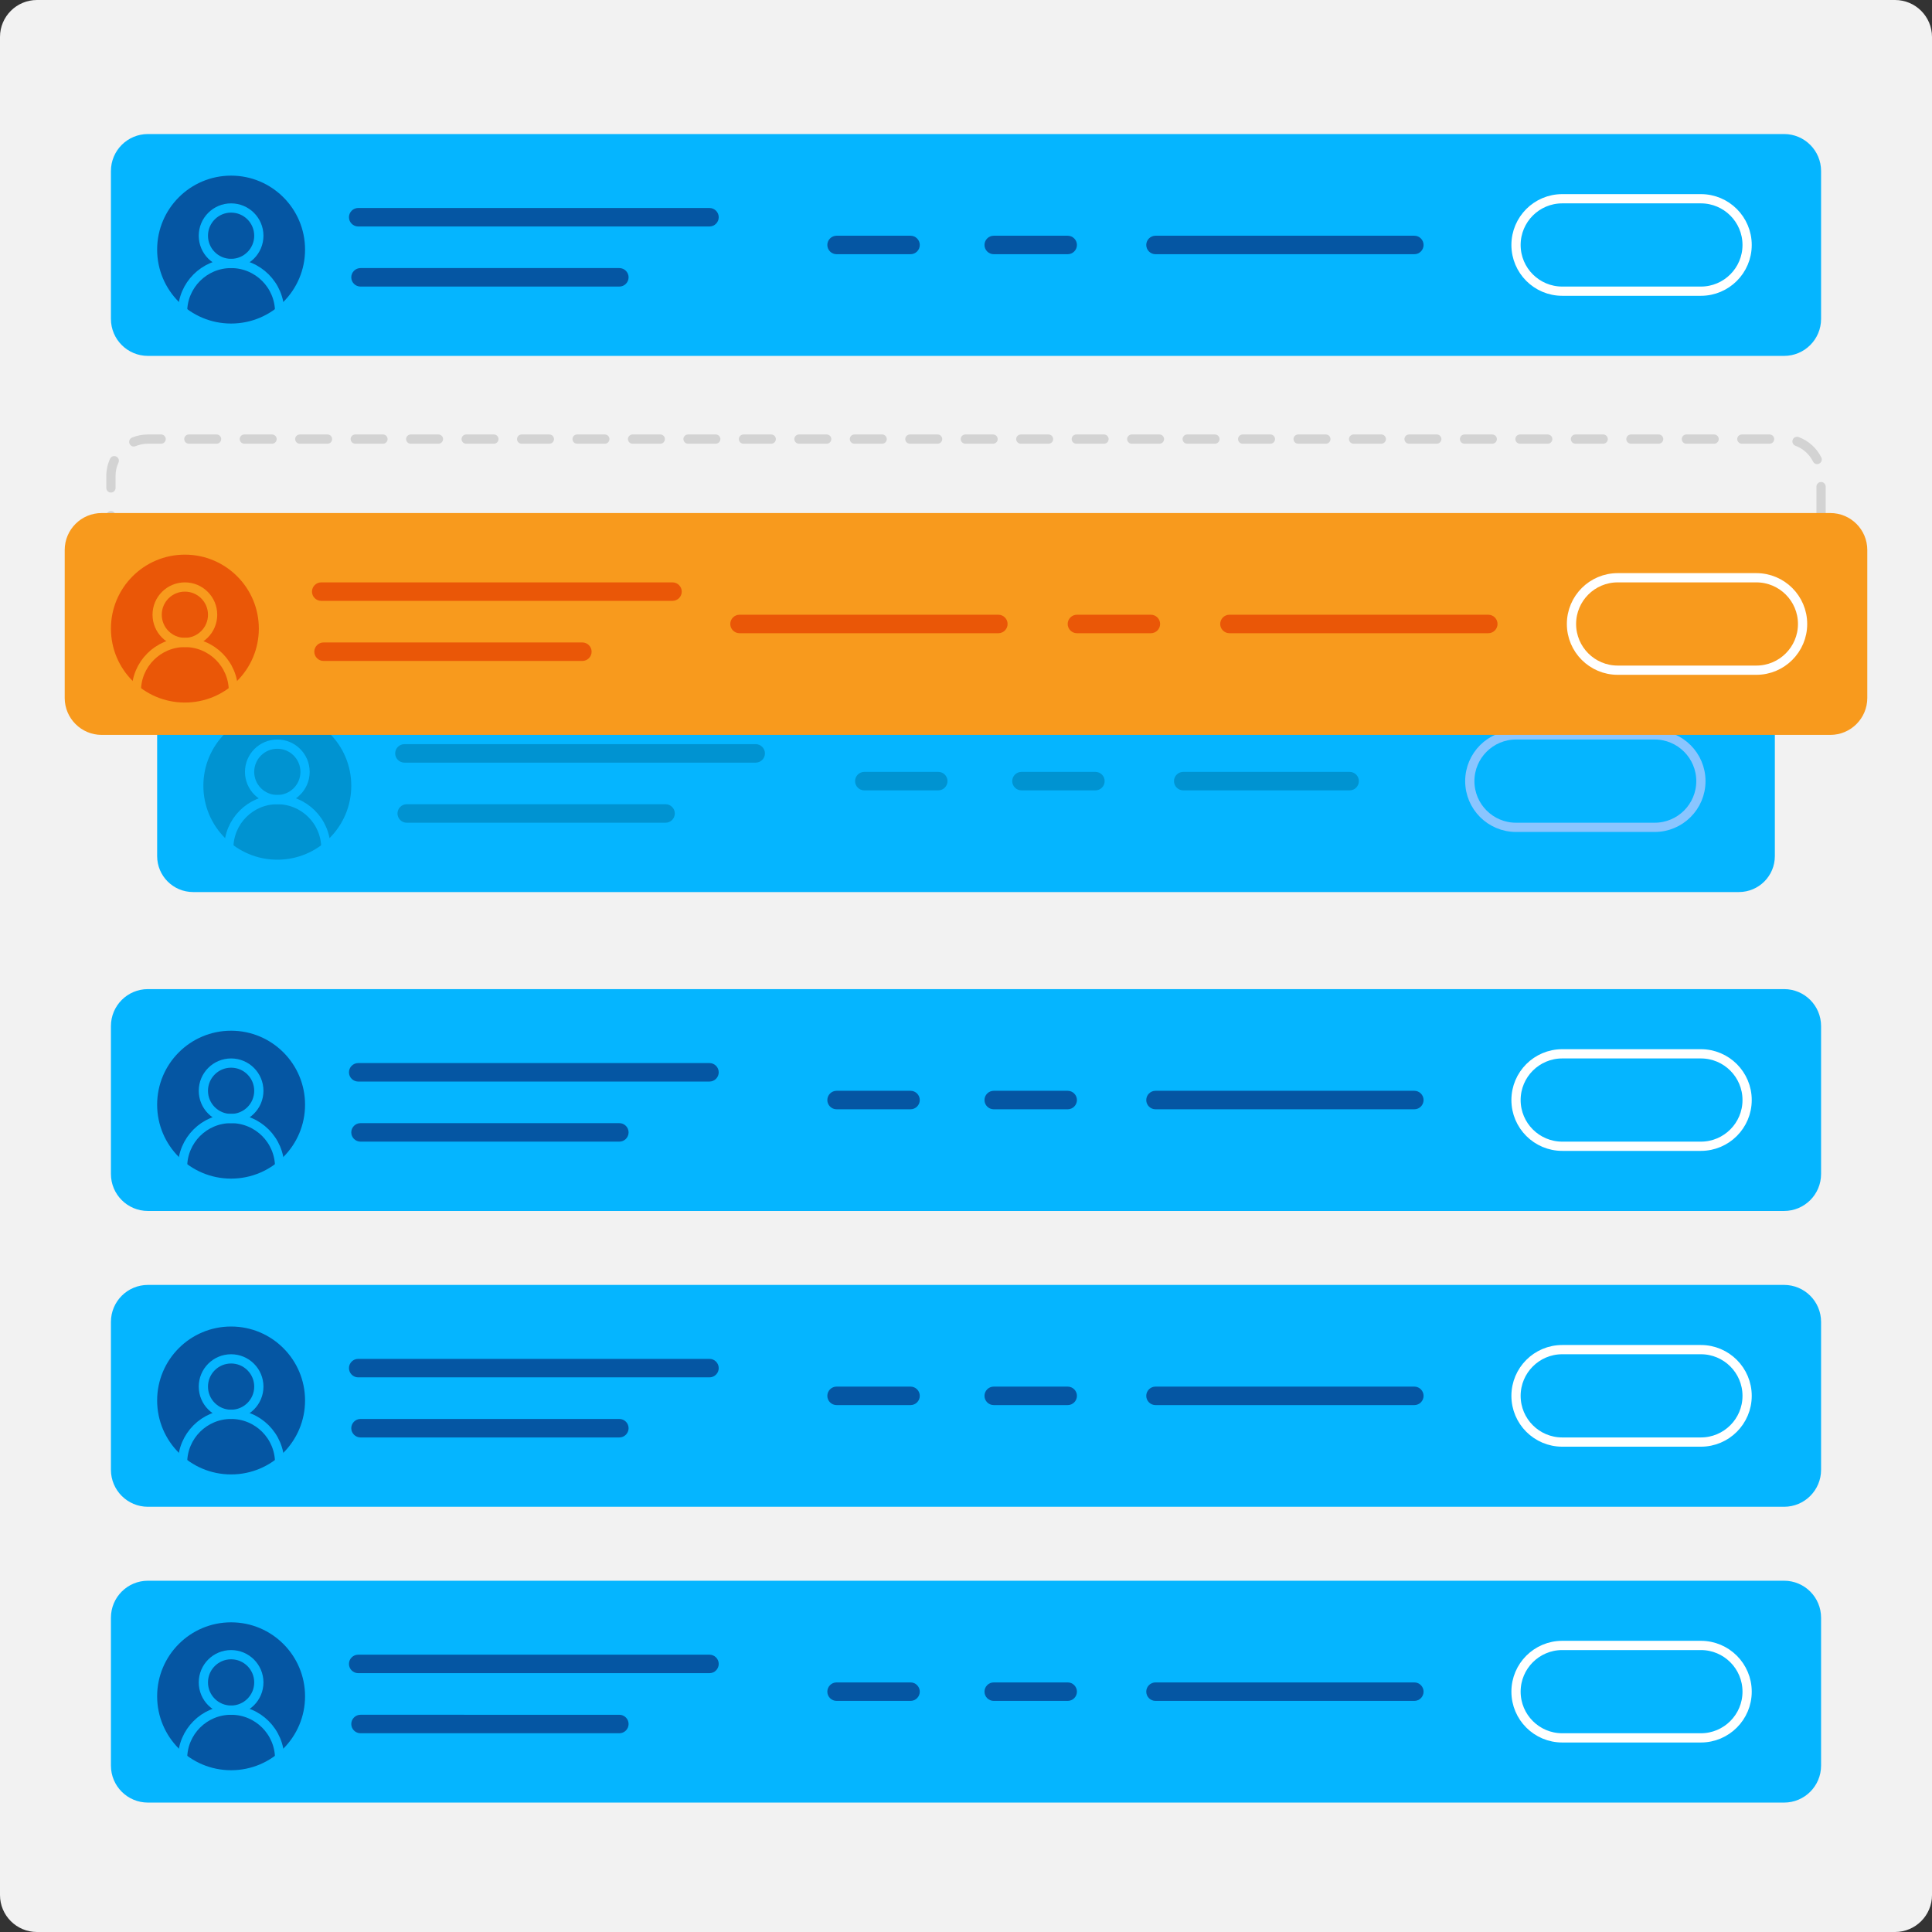
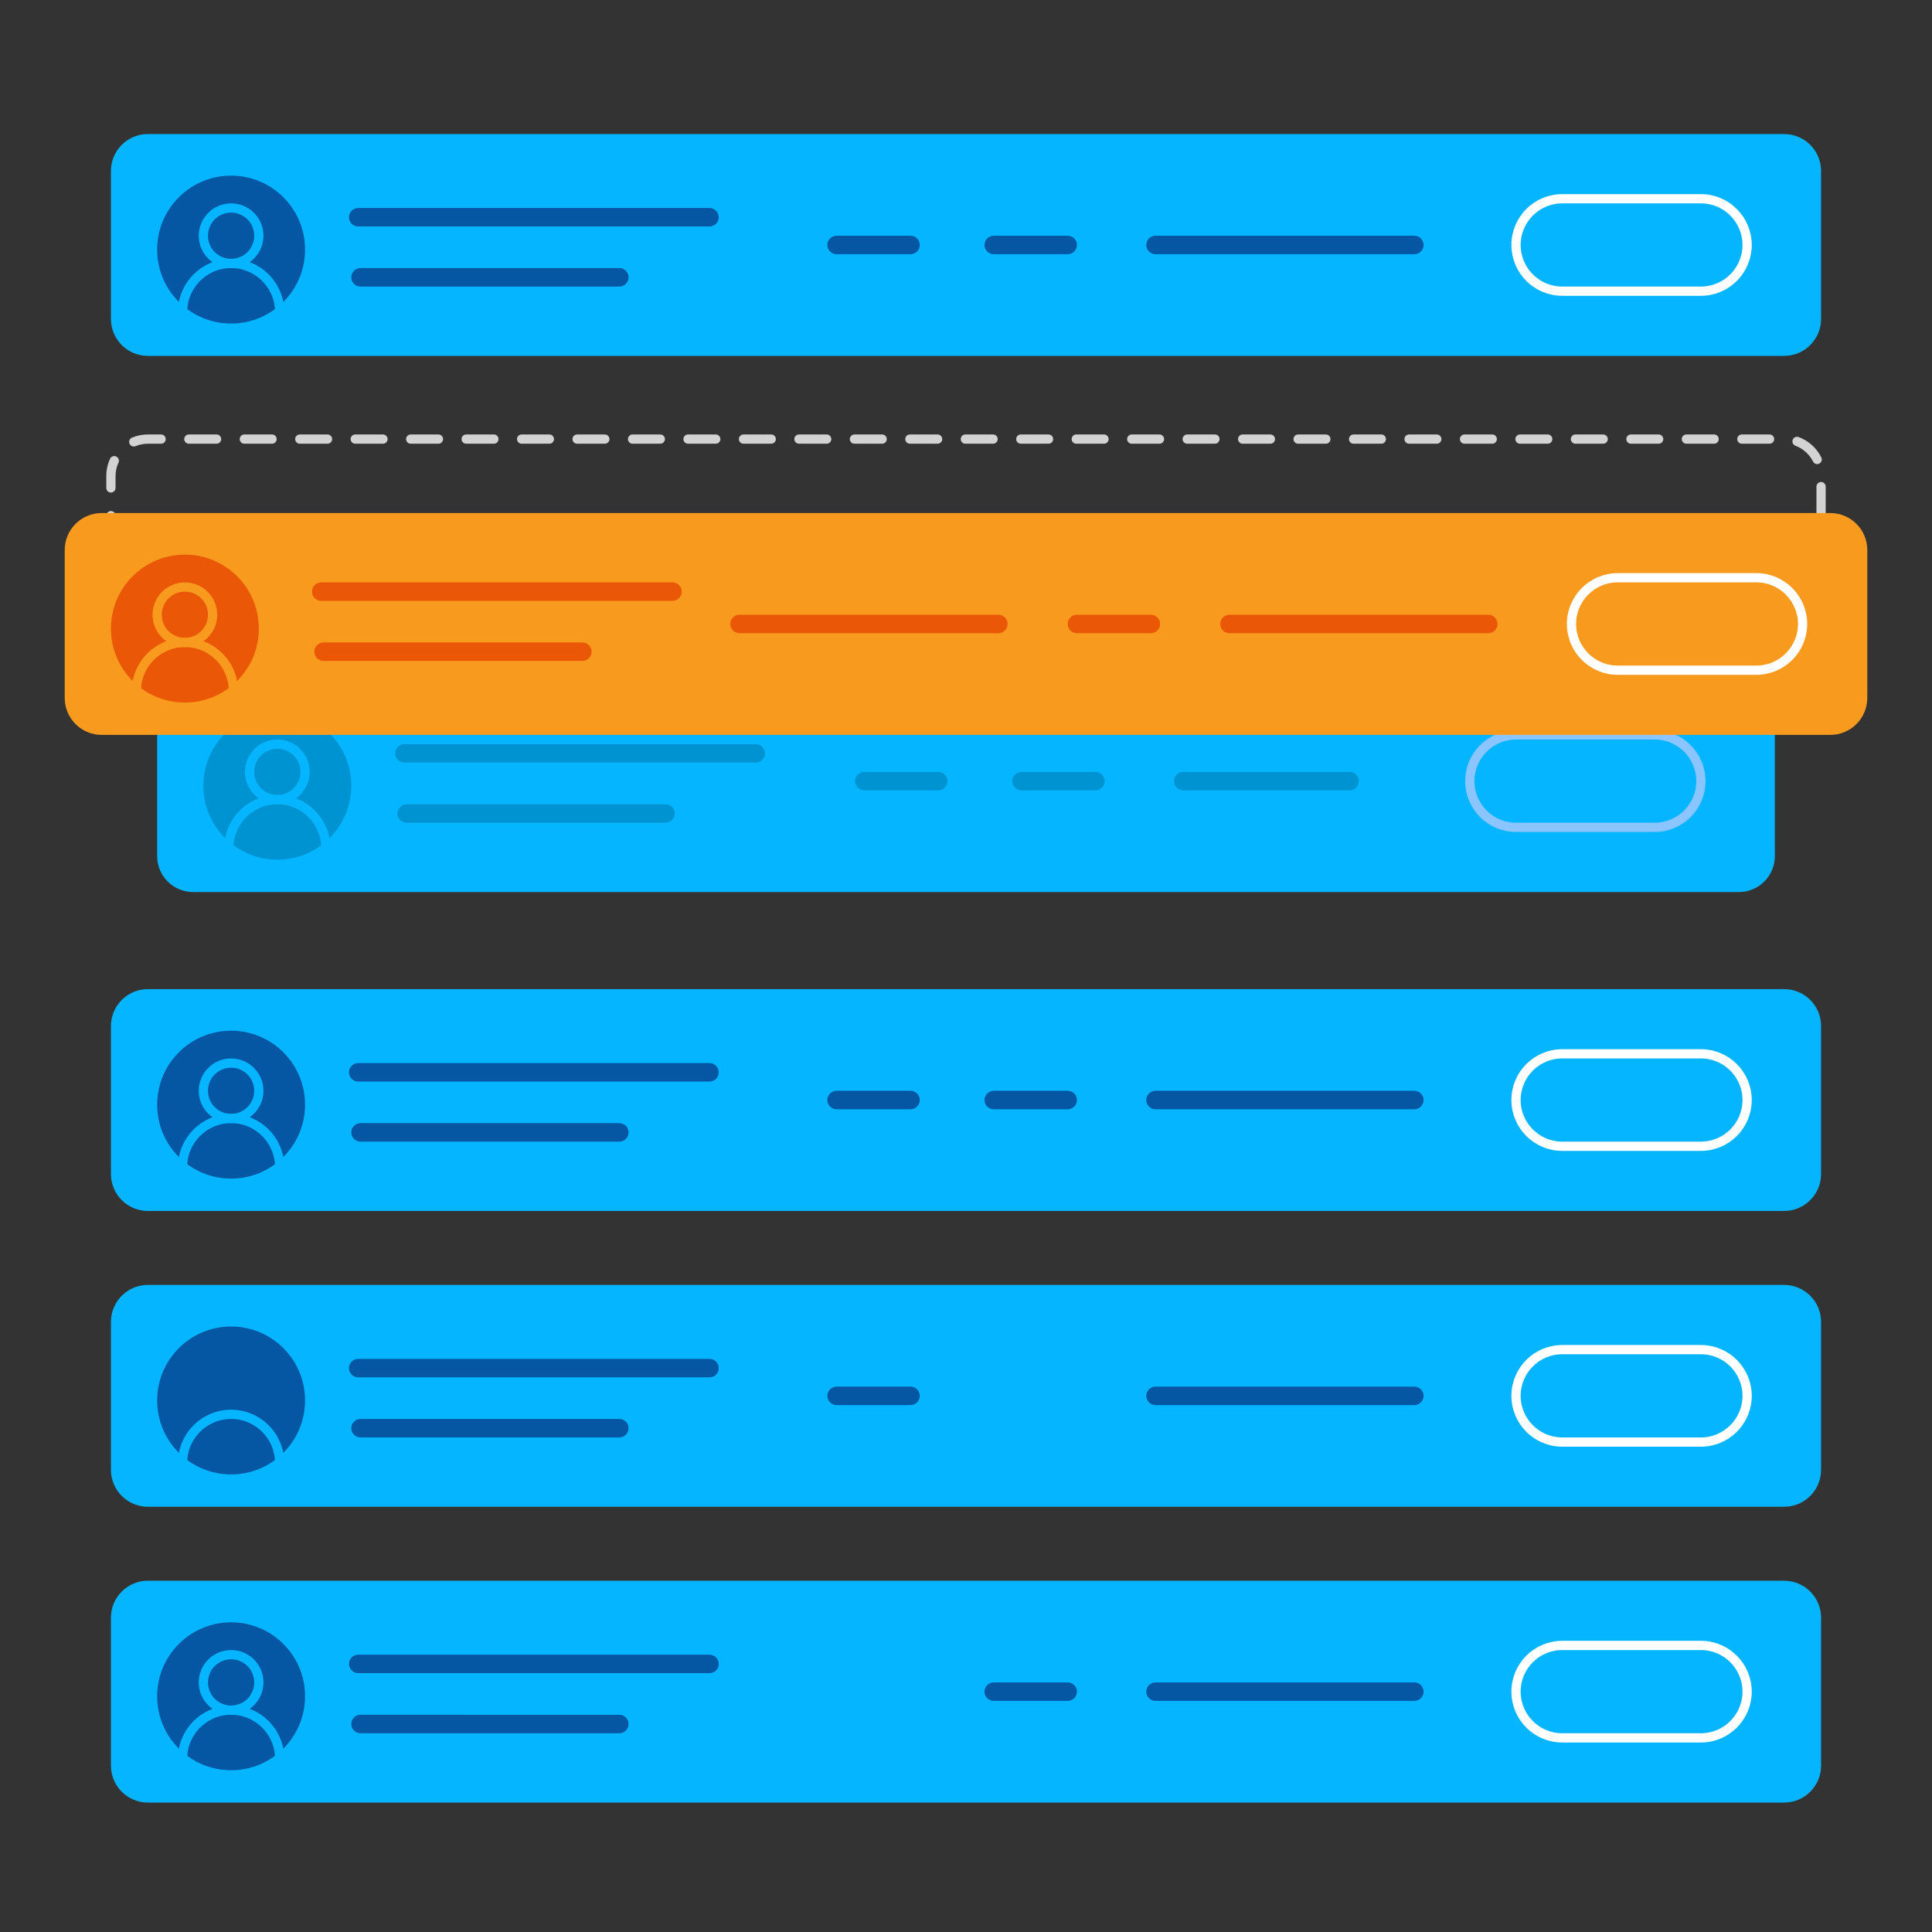
<svg xmlns="http://www.w3.org/2000/svg" version="1.1" id="Layer_1" x="0px" y="0px" viewBox="0 0 418 418" style="enable-background:new 0 0 418 418;" xml:space="preserve">
  <rect x="0" y="0" width="418" height="418" fill="#333333" stroke="none" />
  <style type="text/css">
        .st0 {
            fill: #F2F2F2;
        }

        .st1 {
            fill: #05B5FF;
        }

        .st2 {
            fill: #D3D3D3;
        }

        .st3 {
            fill-rule: evenodd;
            clip-rule: evenodd;
            fill: #0556A3;
        }

        .st4 {
            fill: none;
            stroke: #05B5FF;
            stroke-width: 2;
            stroke-miterlimit: 10;
        }

        .st5 {
            fill: none;
            stroke: #FFFFFF;
            stroke-width: 2;
            stroke-miterlimit: 10;
        }

        .st6 {
            fill-rule: evenodd;
            clip-rule: evenodd;
            fill: #0093D1;
        }

        .st7 {
            fill: none;
            stroke: #8AC5FF;
            stroke-width: 2;
            stroke-miterlimit: 10;
        }

        .st8 {
            fill: #F89A1D;
        }

        .st9 {
            fill-rule: evenodd;
            clip-rule: evenodd;
            fill: #EA5707;
        }

        .st10 {
            fill: none;
            stroke: #F89A1D;
            stroke-width: 2;
            stroke-miterlimit: 10;
        }
    </style>
-   <path class="st0" d="M0,8v402c0,4.42,3.58,8,8,8h402c4.42,0,8-3.58,8-8V8c0-4.42-3.58-8-8-8H8C3.58,0,0,3.58,0,8z" />
  <path class="st1" d="M386,77H32c-4.42,0-8-3.58-8-8V37c0-4.42,3.58-8,8-8h354c4.42,0,8,3.58,8,8v32C394,73.42,390.42,77,386,77z" />
  <g>
    <g>
      <path class="st2" d="M394,124.28c-0.55,0-1-0.45-1-1v-6c0-0.55,0.45-1,1-1s1,0.45,1,1v6C395,123.84,394.55,124.28,394,124.28z     M24,118.57c-0.55,0-1-0.45-1-1v-6c0-0.55,0.45-1,1-1s1,0.45,1,1v6C25,118.12,24.55,118.57,24,118.57z M394,112.28 c-0.55,0-1-0.45-1-1v-6c0-0.55,0.45-1,1-1s1,0.45,1,1v6C395,111.84,394.55,112.28,394,112.28z M24,106.57c-0.55,0-1-0.45-1-1V103 c0-1.3,0.27-2.56,0.81-3.74c0.23-0.5,0.82-0.73,1.33-0.49c0.5,0.23,0.72,0.82,0.49,1.33c-0.42,0.91-0.63,1.88-0.63,2.9v2.57 C25,106.12,24.55,106.57,24,106.57z M393.16,100.42c-0.37,0-0.72-0.2-0.89-0.55c-0.8-1.59-2.15-2.81-3.82-3.43 c-0.52-0.19-0.78-0.77-0.59-1.29c0.19-0.52,0.77-0.78,1.29-0.59c2.14,0.8,3.88,2.36,4.9,4.4c0.25,0.49,0.05,1.09-0.45,1.34 C393.46,100.38,393.31,100.42,393.16,100.42z M28.94,96.61c-0.39,0-0.76-0.23-0.92-0.62c-0.21-0.51,0.03-1.1,0.54-1.31 C29.65,94.23,30.8,94,32,94l0,0h2.86c0.55,0,1,0.45,1,1s-0.45,1-1,1H32l0,0c-0.93,0-1.83,0.18-2.68,0.53 C29.19,96.58,29.06,96.61,28.94,96.61z M382.86,96h-6c-0.55,0-1-0.45-1-1s0.45-1,1-1h6c0.55,0,1,0.45,1,1S383.41,96,382.86,96z     M370.86,96h-6c-0.55,0-1-0.45-1-1s0.45-1,1-1h6c0.55,0,1,0.45,1,1S371.41,96,370.86,96z M358.86,96h-6c-0.55,0-1-0.45-1-1 s0.45-1,1-1h6c0.55,0,1,0.45,1,1S359.41,96,358.86,96z M346.86,96h-6c-0.55,0-1-0.45-1-1s0.45-1,1-1h6c0.55,0,1,0.45,1,1 S347.41,96,346.86,96z M334.86,96h-6c-0.55,0-1-0.45-1-1s0.45-1,1-1h6c0.55,0,1,0.45,1,1S335.41,96,334.86,96z M322.86,96h-6 c-0.55,0-1-0.45-1-1s0.45-1,1-1h6c0.55,0,1,0.45,1,1S323.41,96,322.86,96z M310.86,96h-6c-0.55,0-1-0.45-1-1s0.45-1,1-1h6 c0.55,0,1,0.45,1,1S311.41,96,310.86,96z M298.86,96h-6c-0.55,0-1-0.45-1-1s0.45-1,1-1h6c0.55,0,1,0.45,1,1S299.41,96,298.86,96z     M286.86,96h-6c-0.55,0-1-0.45-1-1s0.45-1,1-1h6c0.55,0,1,0.45,1,1S287.41,96,286.86,96z M274.86,96h-6c-0.55,0-1-0.45-1-1 s0.45-1,1-1h6c0.55,0,1,0.45,1,1S275.41,96,274.86,96z M262.86,96h-6c-0.55,0-1-0.45-1-1s0.45-1,1-1h6c0.55,0,1,0.45,1,1 S263.41,96,262.86,96z M250.86,96h-6c-0.55,0-1-0.45-1-1s0.45-1,1-1h6c0.55,0,1,0.45,1,1S251.41,96,250.86,96z M238.86,96h-6 c-0.55,0-1-0.45-1-1s0.45-1,1-1h6c0.55,0,1,0.45,1,1S239.41,96,238.86,96z M226.86,96h-6c-0.55,0-1-0.45-1-1s0.45-1,1-1h6 c0.55,0,1,0.45,1,1S227.41,96,226.86,96z M214.86,96h-6c-0.55,0-1-0.45-1-1s0.45-1,1-1h6c0.55,0,1,0.45,1,1S215.41,96,214.86,96z     M202.86,96h-6c-0.55,0-1-0.45-1-1s0.45-1,1-1h6c0.55,0,1,0.45,1,1S203.41,96,202.86,96z M190.86,96h-6c-0.55,0-1-0.45-1-1 s0.45-1,1-1h6c0.55,0,1,0.45,1,1S191.41,96,190.86,96z M178.86,96h-6c-0.55,0-1-0.45-1-1s0.45-1,1-1h6c0.55,0,1,0.45,1,1 S179.41,96,178.86,96z M166.86,96h-6c-0.55,0-1-0.45-1-1s0.45-1,1-1h6c0.55,0,1,0.45,1,1S167.41,96,166.86,96z M154.86,96h-6 c-0.55,0-1-0.45-1-1s0.45-1,1-1h6c0.55,0,1,0.45,1,1S155.41,96,154.86,96z M142.86,96h-6c-0.55,0-1-0.45-1-1s0.45-1,1-1h6 c0.55,0,1,0.45,1,1S143.41,96,142.86,96z M130.86,96h-6c-0.55,0-1-0.45-1-1s0.45-1,1-1h6c0.55,0,1,0.45,1,1S131.41,96,130.86,96z     M118.86,96h-6c-0.55,0-1-0.45-1-1s0.45-1,1-1h6c0.55,0,1,0.45,1,1S119.41,96,118.86,96z M106.86,96h-6c-0.55,0-1-0.45-1-1 s0.45-1,1-1h6c0.55,0,1,0.45,1,1S107.41,96,106.86,96z M94.86,96h-6c-0.55,0-1-0.45-1-1s0.45-1,1-1h6c0.55,0,1,0.45,1,1 S95.41,96,94.86,96z M82.86,96h-6c-0.55,0-1-0.45-1-1s0.45-1,1-1h6c0.55,0,1,0.45,1,1S83.41,96,82.86,96z M70.86,96h-6 c-0.55,0-1-0.45-1-1s0.45-1,1-1h6c0.55,0,1,0.45,1,1S71.41,96,70.86,96z M58.86,96h-6c-0.55,0-1-0.45-1-1s0.45-1,1-1h6 c0.55,0,1,0.45,1,1S59.41,96,58.86,96z M46.86,96h-6c-0.55,0-1-0.45-1-1s0.45-1,1-1h6c0.55,0,1,0.45,1,1S47.41,96,46.86,96z" />
    </g>
  </g>
  <circle class="st3" cx="50" cy="54" r="16" />
  <circle class="st4" cx="50" cy="51" r="6" />
  <path class="st4" d="M39.5,67.5C39.5,61.7,44.2,57,50,57s10.5,4.7,10.5,10.5" />
  <path class="st5" d="M368,63h-30c-5.52,0-10-4.48-10-10l0,0c0-5.52,4.48-10,10-10h30c5.52,0,10,4.48,10,10l0,0 C378,58.52,373.52,63,368,63z" />
  <path class="st3" d="M77.5,49h76c1.1,0,2-0.9,2-2l0,0c0-1.1-0.9-2-2-2h-76c-1.1,0-2,0.9-2,2l0,0C75.5,48.1,76.4,49,77.5,49z" />
  <path class="st3" d="M215,55h16c1.1,0,2-0.9,2-2l0,0c0-1.1-0.9-2-2-2h-16c-1.1,0-2,0.9-2,2l0,0C213,54.1,213.9,55,215,55z" />
  <path class="st3" d="M181,55h16c1.1,0,2-0.9,2-2l0,0c0-1.1-0.9-2-2-2h-16c-1.1,0-2,0.9-2,2l0,0C179,54.1,179.9,55,181,55z" />
  <path class="st3" d="M250,55h56c1.1,0,2-0.9,2-2l0,0c0-1.1-0.9-2-2-2h-56c-1.1,0-2,0.9-2,2l0,0C248,54.1,248.9,55,250,55z" />
  <path class="st3" d="M78,62h56c1.1,0,2-0.9,2-2l0,0c0-1.1-0.9-2-2-2H78c-1.1,0-2,0.9-2,2l0,0C76,61.1,76.9,62,78,62z" />
  <path class="st1" d="M386,262H32c-4.42,0-8-3.58-8-8v-32c0-4.42,3.58-8,8-8h354c4.42,0,8,3.58,8,8v32C394,258.42,390.42,262,386,262 z" />
  <circle class="st3" cx="50" cy="239" r="16" />
  <circle class="st4" cx="50" cy="236" r="6" />
  <path class="st4" d="M39.5,252.5c0-5.8,4.7-10.5,10.5-10.5s10.5,4.7,10.5,10.5" />
  <path class="st5" d="M368,248h-30c-5.52,0-10-4.48-10-10l0,0c0-5.52,4.48-10,10-10h30c5.52,0,10,4.48,10,10l0,0 C378,243.52,373.52,248,368,248z" />
  <path class="st3" d="M77.5,234h76c1.1,0,2-0.9,2-2l0,0c0-1.1-0.9-2-2-2h-76c-1.1,0-2,0.9-2,2l0,0C75.5,233.1,76.4,234,77.5,234z" />
  <path class="st3" d="M215,240h16c1.1,0,2-0.9,2-2l0,0c0-1.1-0.9-2-2-2h-16c-1.1,0-2,0.9-2,2l0,0C213,239.1,213.9,240,215,240z" />
  <path class="st3" d="M181,240h16c1.1,0,2-0.9,2-2l0,0c0-1.1-0.9-2-2-2h-16c-1.1,0-2,0.9-2,2l0,0C179,239.1,179.9,240,181,240z" />
  <path class="st3" d="M250,240h56c1.1,0,2-0.9,2-2l0,0c0-1.1-0.9-2-2-2h-56c-1.1,0-2,0.9-2,2l0,0C248,239.1,248.9,240,250,240z" />
  <path class="st3" d="M78,247h56c1.1,0,2-0.9,2-2l0,0c0-1.1-0.9-2-2-2H78c-1.1,0-2,0.9-2,2l0,0C76,246.1,76.9,247,78,247z" />
  <path class="st1" d="M386,326H32c-4.42,0-8-3.58-8-8v-32c0-4.42,3.58-8,8-8h354c4.42,0,8,3.58,8,8v32C394,322.42,390.42,326,386,326 z" />
  <circle class="st3" cx="50" cy="303" r="16" />
-   <circle class="st4" cx="50" cy="300" r="6" />
  <path class="st4" d="M39.5,316.5c0-5.8,4.7-10.5,10.5-10.5s10.5,4.7,10.5,10.5" />
  <path class="st5" d="M368,312h-30c-5.52,0-10-4.48-10-10l0,0c0-5.52,4.48-10,10-10h30c5.52,0,10,4.48,10,10l0,0 C378,307.52,373.52,312,368,312z" />
  <path class="st3" d="M77.5,298h76c1.1,0,2-0.9,2-2l0,0c0-1.1-0.9-2-2-2h-76c-1.1,0-2,0.9-2,2l0,0C75.5,297.1,76.4,298,77.5,298z" />
-   <path class="st3" d="M215,304h16c1.1,0,2-0.9,2-2l0,0c0-1.1-0.9-2-2-2h-16c-1.1,0-2,0.9-2,2l0,0C213,303.1,213.9,304,215,304z" />
  <path class="st3" d="M181,304h16c1.1,0,2-0.9,2-2l0,0c0-1.1-0.9-2-2-2h-16c-1.1,0-2,0.9-2,2l0,0C179,303.1,179.9,304,181,304z" />
  <path class="st3" d="M250,304h56c1.1,0,2-0.9,2-2l0,0c0-1.1-0.9-2-2-2h-56c-1.1,0-2,0.9-2,2l0,0C248,303.1,248.9,304,250,304z" />
  <path class="st3" d="M78,311h56c1.1,0,2-0.9,2-2l0,0c0-1.1-0.9-2-2-2H78c-1.1,0-2,0.9-2,2l0,0C76,310.1,76.9,311,78,311z" />
  <path class="st1" d="M386,390H32c-4.42,0-8-3.58-8-8v-32c0-4.42,3.58-8,8-8h354c4.42,0,8,3.58,8,8v32C394,386.42,390.42,390,386,390 z" />
  <circle class="st3" cx="50" cy="367" r="16" />
  <circle class="st4" cx="50" cy="364" r="6" />
  <path class="st4" d="M39.5,380.5c0-5.8,4.7-10.5,10.5-10.5s10.5,4.7,10.5,10.5" />
  <path class="st3" d="M77.5,362h76c1.1,0,2-0.9,2-2l0,0c0-1.1-0.9-2-2-2h-76c-1.1,0-2,0.9-2,2l0,0C75.5,361.1,76.4,362,77.5,362z" />
  <path class="st3" d="M215,368h16c1.1,0,2-0.9,2-2l0,0c0-1.1-0.9-2-2-2h-16c-1.1,0-2,0.9-2,2l0,0C213,367.1,213.9,368,215,368z" />
-   <path class="st3" d="M181,368h16c1.1,0,2-0.9,2-2l0,0c0-1.1-0.9-2-2-2h-16c-1.1,0-2,0.9-2,2l0,0C179,367.1,179.9,368,181,368z" />
  <path class="st3" d="M250,368h56c1.1,0,2-0.9,2-2l0,0c0-1.1-0.9-2-2-2h-56c-1.1,0-2,0.9-2,2l0,0C248,367.1,248.9,368,250,368z" />
  <path class="st3" d="M78,375h56c1.1,0,2-0.9,2-2l0,0c0-1.1-0.9-2-2-2H78c-1.1,0-2,0.9-2,2l0,0C76,374.1,76.9,375,78,375z" />
  <g>
    <path class="st1" d="M376.22,193H41.78c-4.3,0-7.78-3.48-7.78-7.78v-32.44c0-4.3,3.48-7.78,7.78-7.78h334.44 c4.3,0,7.78,3.48,7.78,7.78v32.44C384,189.52,380.52,193,376.22,193z" />
    <circle class="st6" cx="60" cy="170" r="16" />
    <circle class="st4" cx="60" cy="167" r="6" />
    <path class="st4" d="M49.5,183.5c0-5.8,4.7-10.5,10.5-10.5s10.5,4.7,10.5,10.5" />
    <path class="st7" d="M358,179h-30c-5.52,0-10-4.48-10-10l0,0c0-5.52,4.48-10,10-10h30c5.52,0,10,4.48,10,10l0,0 C368,174.52,363.52,179,358,179z" />
    <path class="st6" d="M87.5,165h76c1.1,0,2-0.9,2-2l0,0c0-1.1-0.9-2-2-2h-76c-1.1,0-2,0.9-2,2l0,0C85.5,164.1,86.4,165,87.5,165z" />
    <path class="st6" d="M88,178h56c1.1,0,2-0.9,2-2l0,0c0-1.1-0.9-2-2-2H88c-1.1,0-2,0.9-2,2l0,0C86,177.1,86.9,178,88,178z" />
    <path class="st6" d="M221,171h16c1.1,0,2-0.9,2-2l0,0c0-1.1-0.9-2-2-2h-16c-1.1,0-2,0.9-2,2l0,0C219,170.1,219.9,171,221,171z" />
    <path class="st6" d="M187,171h16c1.1,0,2-0.9,2-2l0,0c0-1.1-0.9-2-2-2h-16c-1.1,0-2,0.9-2,2l0,0C185,170.1,185.9,171,187,171z" />
    <path class="st6" d="M256,171h36c1.1,0,2-0.9,2-2l0,0c0-1.1-0.9-2-2-2h-36c-1.1,0-2,0.9-2,2l0,0C254,170.1,254.9,171,256,171z" />
  </g>
  <g>
    <path class="st8" d="M396,159H22c-4.42,0-8-3.58-8-8v-32c0-4.42,3.58-8,8-8h374c4.42,0,8,3.58,8,8v32 C404,155.42,400.42,159,396,159z" />
    <circle class="st9" cx="40" cy="136" r="16" />
    <circle class="st10" cx="40" cy="133" r="6" />
    <path class="st10" d="M29.5,149.5c0-5.8,4.7-10.5,10.5-10.5s10.5,4.7,10.5,10.5" />
    <path class="st5" d="M380,145h-30c-5.52,0-10-4.48-10-10l0,0c0-5.52,4.48-10,10-10h30c5.52,0,10,4.48,10,10l0,0 C390,140.52,385.52,145,380,145z" />
    <path class="st9" d="M69.5,130h76c1.1,0,2-0.9,2-2l0,0c0-1.1-0.9-2-2-2h-76c-1.1,0-2,0.9-2,2l0,0C67.5,129.1,68.4,130,69.5,130z" />
    <path class="st9" d="M160,137h56c1.1,0,2-0.9,2-2l0,0c0-1.1-0.9-2-2-2h-56c-1.1,0-2,0.9-2,2l0,0C158,136.1,158.9,137,160,137z" />
    <path class="st9" d="M233,137h16c1.1,0,2-0.9,2-2l0,0c0-1.1-0.9-2-2-2h-16c-1.1,0-2,0.9-2,2l0,0C231,136.1,231.9,137,233,137z" />
    <path class="st9" d="M266,137h56c1.1,0,2-0.9,2-2l0,0c0-1.1-0.9-2-2-2h-56c-1.1,0-2,0.9-2,2l0,0C264,136.1,264.9,137,266,137z" />
    <path class="st9" d="M70,143h56c1.1,0,2-0.9,2-2l0,0c0-1.1-0.9-2-2-2H70c-1.1,0-2,0.9-2,2l0,0C68,142.1,68.9,143,70,143z" />
  </g>
  <path class="st5" d="M368,376h-30c-5.52,0-10-4.48-10-10l0,0c0-5.52,4.48-10,10-10h30c5.52,0,10,4.48,10,10l0,0 C378,371.52,373.52,376,368,376z" />
  <g id="Warstwa_3">
    </g>
  <g id="Warstwa_5">
    </g>
</svg>